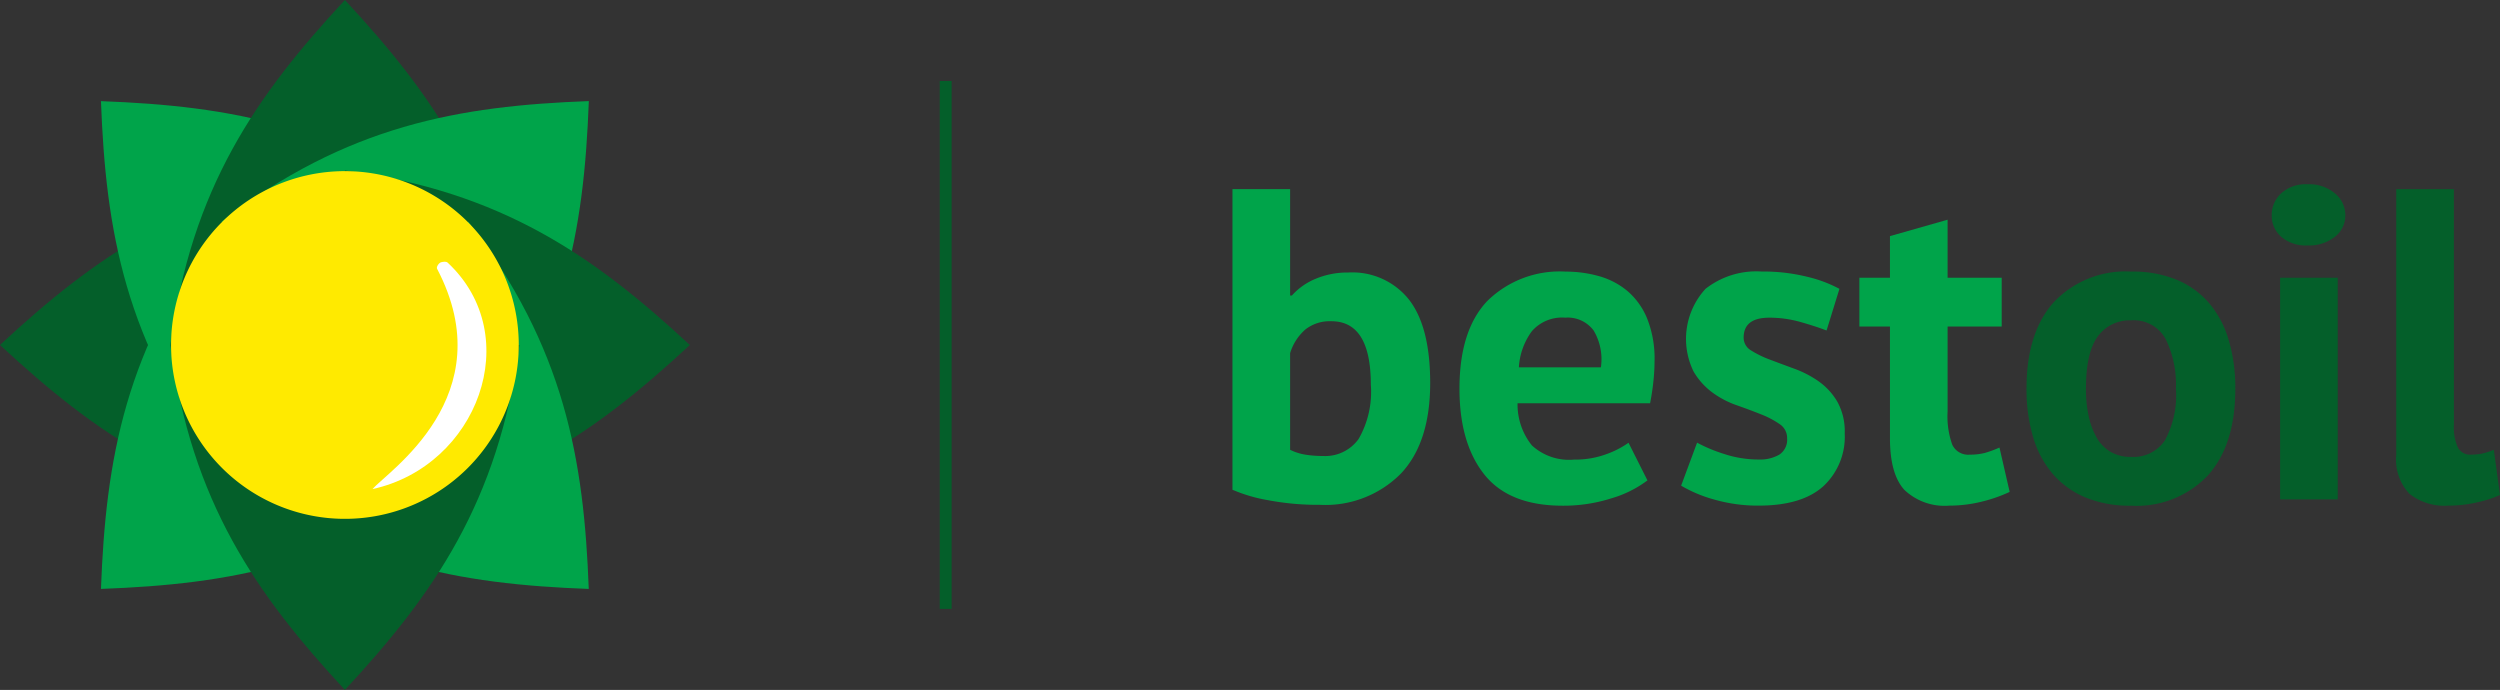
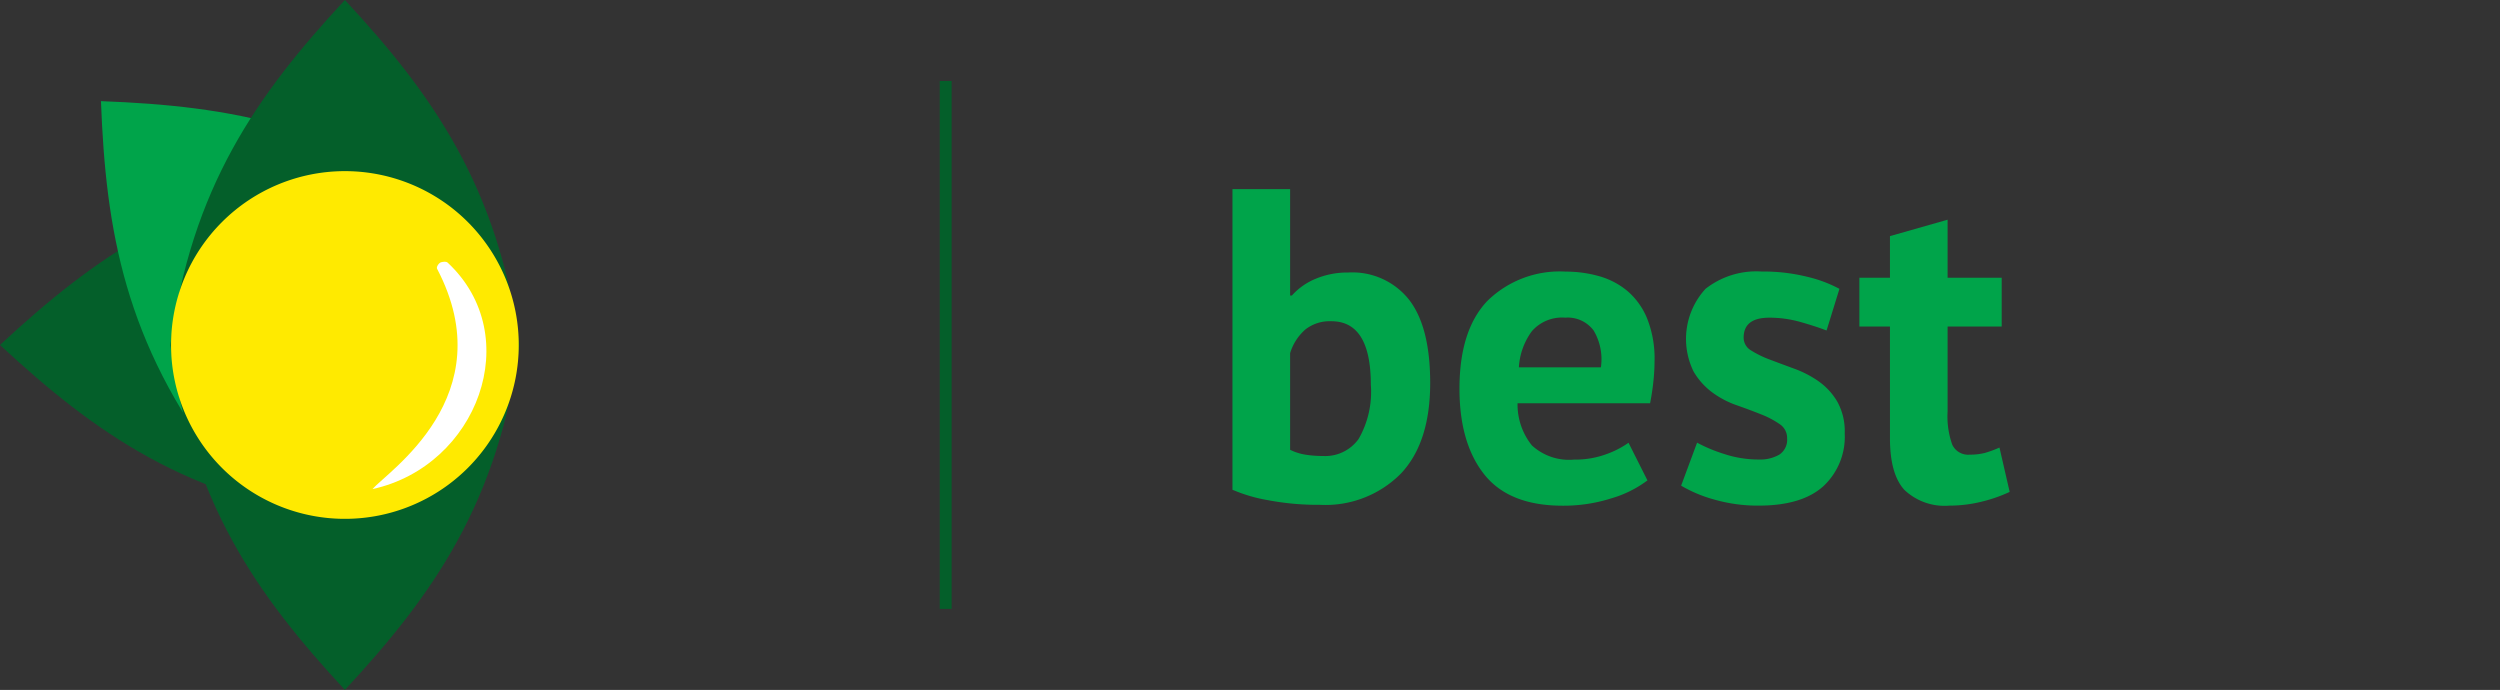
<svg xmlns="http://www.w3.org/2000/svg" id="Group_3" data-name="Group 3" width="238" height="65.68" viewBox="0 0 238 65.68">
  <rect x="0" y="0" width="238" height="65.68" fill="#333333" stroke="none" />
  <path id="Path_2" data-name="Path 2" d="M260.947,66.962h5.488V77.093h.168a6.164,6.164,0,0,1,2.28-1.6,7.806,7.806,0,0,1,3.081-.591,6.891,6.891,0,0,1,5.8,2.595q2.006,2.6,2.006,7.915,0,5.7-2.808,8.652a10.117,10.117,0,0,1-7.7,2.954,25.43,25.43,0,0,1-4.939-.443,14.918,14.918,0,0,1-3.377-.992Zm9.414,12.578a3.76,3.76,0,0,0-2.47.782,4.882,4.882,0,0,0-1.456,2.257v9.2a5.062,5.062,0,0,0,1.456.464,10.466,10.466,0,0,0,1.668.126,3.908,3.908,0,0,0,3.4-1.625,9.023,9.023,0,0,0,1.161-5.169Q274.116,79.54,270.361,79.54Zm30.092,15.152a10.72,10.72,0,0,1-3.44,1.71,15.034,15.034,0,0,1-4.622.7q-5.106,0-7.47-2.975t-2.363-8.167q0-5.571,2.658-8.356a9.838,9.838,0,0,1,7.472-2.787,11.622,11.622,0,0,1,3.122.422,7.277,7.277,0,0,1,2.7,1.393,6.842,6.842,0,0,1,1.9,2.617,10.255,10.255,0,0,1,.718,4.094,18.522,18.522,0,0,1-.106,1.9q-.105,1.011-.317,2.11H288.087a6.218,6.218,0,0,0,1.365,4.009,5.233,5.233,0,0,0,4.016,1.351,8.516,8.516,0,0,0,3.1-.528,8.651,8.651,0,0,0,2.083-1.076ZM292.624,79.2a3.809,3.809,0,0,0-3.172,1.287,6.4,6.4,0,0,0-1.238,3.439h7.808a5.359,5.359,0,0,0-.69-3.5A3.081,3.081,0,0,0,292.624,79.2Zm21.125,11.48a1.575,1.575,0,0,0-.718-1.351,8.614,8.614,0,0,0-1.773-.929q-1.056-.423-2.321-.866a8.717,8.717,0,0,1-2.321-1.224,6.667,6.667,0,0,1-1.772-1.983,7.052,7.052,0,0,1,1.138-7.871,7.833,7.833,0,0,1,5.361-1.647,17.233,17.233,0,0,1,4.348.507,12.566,12.566,0,0,1,3.039,1.14l-1.225,3.967q-.971-.379-2.447-.8a10.848,10.848,0,0,0-3-.421q-2.448,0-2.447,1.9a1.4,1.4,0,0,0,.717,1.223,9.416,9.416,0,0,0,1.772.866q1.056.4,2.322.865a10.022,10.022,0,0,1,2.321,1.2,6.277,6.277,0,0,1,1.773,1.921,5.782,5.782,0,0,1,.717,3.038,6.429,6.429,0,0,1-2.047,5.044q-2.046,1.834-6.14,1.835a14.99,14.99,0,0,1-4.2-.569,12.925,12.925,0,0,1-3.187-1.33l1.519-4.094a14.616,14.616,0,0,0,2.575,1.076,10.431,10.431,0,0,0,3.293.528,3.66,3.66,0,0,0,1.961-.464A1.7,1.7,0,0,0,313.749,90.684Zm6.88-15.28h2.911V71.437l5.487-1.562V75.4h5.15v4.642h-5.15v8.105a8.039,8.039,0,0,0,.443,3.144,1.667,1.667,0,0,0,1.668.95,5.528,5.528,0,0,0,1.455-.169,10,10,0,0,0,1.372-.507l.971,4.222a14.035,14.035,0,0,1-2.658.928,12.676,12.676,0,0,1-3.082.379,5.544,5.544,0,0,1-4.284-1.5q-1.372-1.5-1.372-4.917V80.046h-2.911Z" transform="translate(-143.616 -48.959)" fill="#00a44a" />
-   <path id="Path_3" data-name="Path 3" d="M336.54,85.956q0-5.361,2.618-8.251a9.394,9.394,0,0,1,7.342-2.892,11.025,11.025,0,0,1,4.39.8,8.207,8.207,0,0,1,3.082,2.259,9.662,9.662,0,0,1,1.835,3.524,16.016,16.016,0,0,1,.612,4.558q0,5.359-2.6,8.251A9.333,9.333,0,0,1,346.5,97.1a11.013,11.013,0,0,1-4.389-.8,8.373,8.373,0,0,1-3.1-2.257,9.49,9.49,0,0,1-1.857-3.524A16.027,16.027,0,0,1,336.54,85.956Zm5.657,0a12.273,12.273,0,0,0,.252,2.574,7.177,7.177,0,0,0,.76,2.069,3.662,3.662,0,0,0,1.33,1.372,3.8,3.8,0,0,0,1.961.484,3.6,3.6,0,0,0,3.208-1.561,9,9,0,0,0,1.056-4.938,9.875,9.875,0,0,0-.971-4.706,3.44,3.44,0,0,0-3.293-1.794,3.737,3.737,0,0,0-3.165,1.519Q342.2,82.494,342.2,85.956ZM360.683,75.4h5.486v21.1h-5.486Zm-.8-5.95a2.78,2.78,0,0,1,.907-2.09A3.49,3.49,0,0,1,363.3,66.5a3.806,3.806,0,0,1,2.6.865,2.677,2.677,0,0,1,.992,2.09,2.557,2.557,0,0,1-.992,2.046,3.937,3.937,0,0,1-2.6.824,3.6,3.6,0,0,1-2.511-.824A2.65,2.65,0,0,1,359.881,69.454Zm17.346,19.963a4.607,4.607,0,0,0,.379,2.152,1.3,1.3,0,0,0,1.225.676,5.808,5.808,0,0,0,.992-.084,6.051,6.051,0,0,0,1.2-.38l.59,4.305a10.447,10.447,0,0,1-2.068.675,12.133,12.133,0,0,1-2.87.337,5.386,5.386,0,0,1-3.672-1.117,4.717,4.717,0,0,1-1.266-3.695V66.962h5.487Z" transform="translate(-143.616 -48.959)" fill="#045f2a" />
-   <path id="Path_4" data-name="Path 4" d="M176.451,81.8V98.415C161.5,96.439,152.66,90.2,143.616,81.8c9.044-8.4,17.88-14.637,32.835-16.612Z" transform="translate(-143.616 -48.959)" fill="#045f2a" fill-rule="evenodd" />
+   <path id="Path_4" data-name="Path 4" d="M176.451,81.8V98.415C161.5,96.439,152.66,90.2,143.616,81.8c9.044-8.4,17.88-14.637,32.835-16.612" transform="translate(-143.616 -48.959)" fill="#045f2a" fill-rule="evenodd" />
  <path id="Path_5" data-name="Path 5" d="M176.447,81.808,164.7,93.554c-9.178-11.972-11.013-22.635-11.472-34.965,12.331.459,22.992,2.294,34.964,11.473Z" transform="translate(-143.616 -48.959)" fill="#00a44a" fill-rule="evenodd" />
-   <path id="Path_6" data-name="Path 6" d="M176.447,81.806,164.7,70.062c-9.178,11.97-11.012,22.632-11.472,34.962,12.331-.459,22.994-2.294,34.964-11.472Z" transform="translate(-143.616 -48.959)" fill="#00a44a" fill-rule="evenodd" />
  <path id="Path_7" data-name="Path 7" d="M176.45,81.794H159.839C161.815,66.839,168.057,58,176.45,48.959c8.4,9.043,14.637,17.88,16.612,32.835Z" transform="translate(-143.616 -48.959)" fill="#045f2a" fill-rule="evenodd" />
-   <path id="Path_8" data-name="Path 8" d="M176.454,81.8,164.708,70.055c11.971-9.179,22.633-11.013,34.964-11.472-.46,12.33-2.294,22.992-11.472,34.964Z" transform="translate(-143.616 -48.959)" fill="#00a44a" fill-rule="evenodd" />
-   <path id="Path_9" data-name="Path 9" d="M176.451,81.8V98.415c14.956-1.976,23.792-8.217,32.836-16.611-9.044-8.4-17.88-14.637-32.836-16.612Z" transform="translate(-143.616 -48.959)" fill="#045f2a" fill-rule="evenodd" />
-   <path id="Path_10" data-name="Path 10" d="M176.447,81.808,164.7,93.554c11.972,9.177,22.635,11.011,34.965,11.472-.459-12.332-2.295-22.994-11.472-34.964Z" transform="translate(-143.616 -48.959)" fill="#00a44a" fill-rule="evenodd" />
  <path id="Path_11" data-name="Path 11" d="M176.45,81.8H159.839c1.976,14.955,8.218,23.793,16.611,32.837,8.4-9.044,14.637-17.882,16.612-32.837Z" transform="translate(-143.616 -48.959)" fill="#045f2a" fill-rule="evenodd" />
  <path id="Path_12" data-name="Path 12" d="M176.45,65.251A16.551,16.551,0,1,1,159.9,81.8,16.552,16.552,0,0,1,176.45,65.251" transform="translate(-143.616 -48.959)" fill="#ffea00" fill-rule="evenodd" />
  <path id="Path_13" data-name="Path 13" d="M186.242,73.97c7.454,6.977,2.837,19.348-7.157,21.548,1.366-1.636,12.508-8.822,6.14-20.974-.094-.18.189-.575.388-.619s.477-.1.629.045" transform="translate(-143.616 -48.959)" fill="#fff" fill-rule="evenodd" />
  <rect id="Rectangle_3" data-name="Rectangle 3" width="1.131" height="50.256" transform="translate(89.463 7.711)" fill="#045f2a" />
</svg>